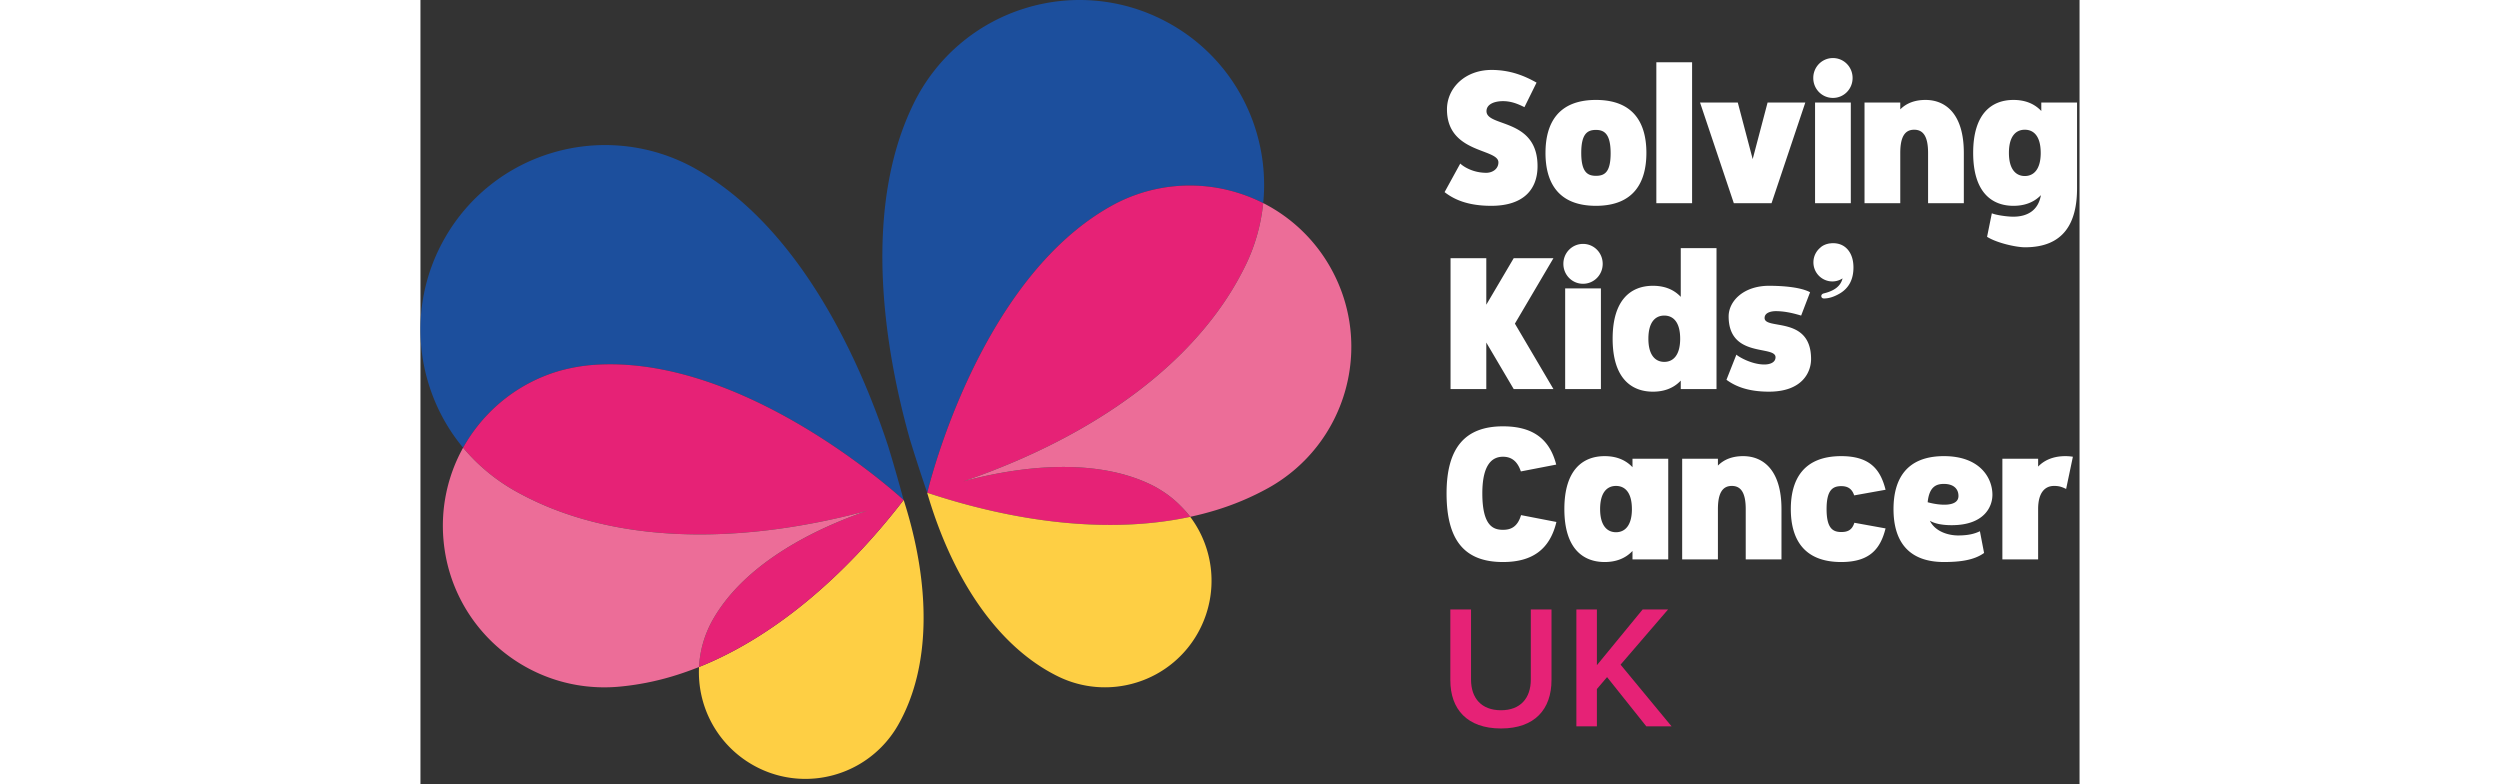
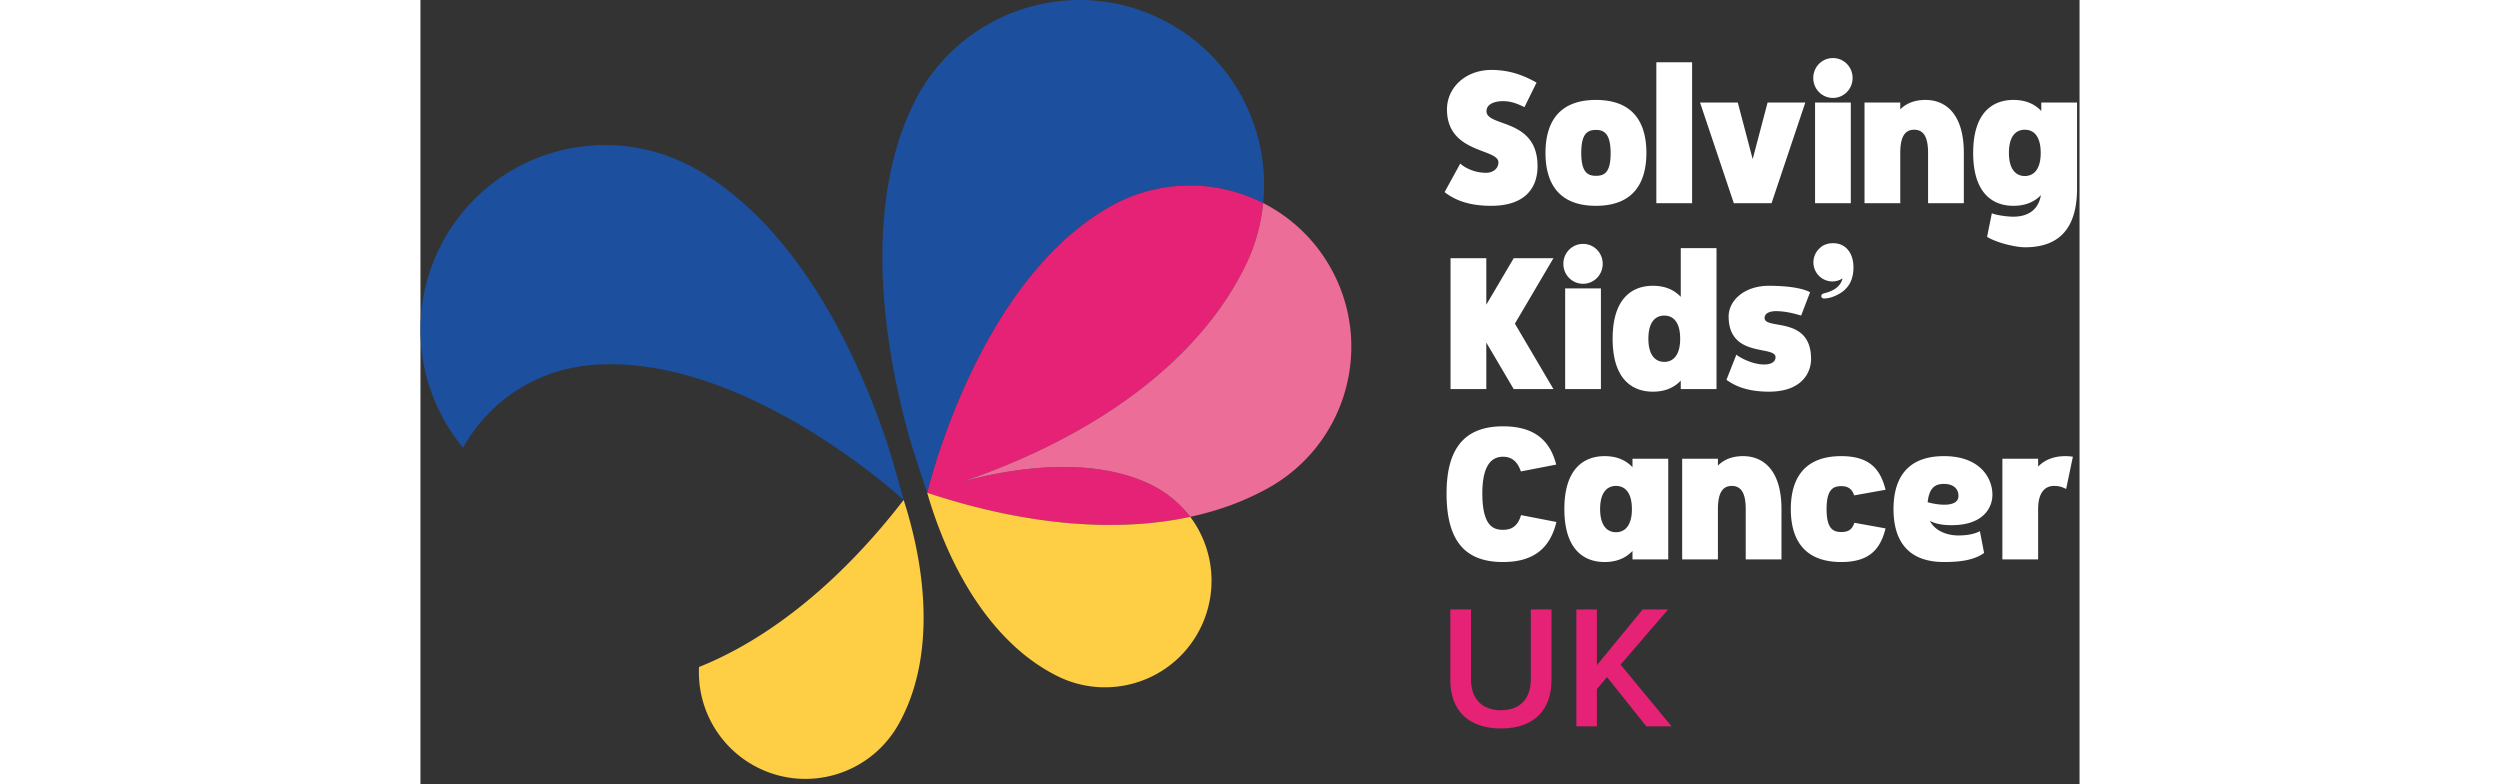
<svg xmlns="http://www.w3.org/2000/svg" width="220" viewBox="0 0 146 69">
  <rect x="0" y="0" width="146" height="69" fill="#333333" stroke="none" />
  <g fill="none" fill-rule="evenodd">
    <path d="M123.513 26.265c-.177 0-.239-.113-.239-.21 0-.066.03-.186.223-.237.95-.228 1.492-.661 1.648-1.321-.267.176-.578.27-.9.27a1.675 1.675 0 0 1-1.664-1.683c0-.51.23-.986.63-1.31a.447.447 0 0 1 .02-.022 1.402 1.402 0 0 1 .35-.211l.031-.013c.07-.028.146-.052.226-.071.04-.011.08-.02.12-.027.042-.008.087-.011.132-.015l.024-.002.04-.004a.55.55 0 0 1 .09-.008l.031.002c.006-.002.016-.002.027-.002.553 0 .998.198 1.322.59.318.385.48.908.48 1.554 0 1.035-.398 1.799-1.183 2.27-.503.299-.976.45-1.408.45M94.249 6.154c1.643 0 2.902.514 3.968 1.116L97.15 9.431c-.63-.318-1.207-.53-1.888-.53-.717 0-1.451.247-1.451.884 0 1.418 4.492.585 4.492 4.837 0 2.037-1.224 3.49-4.073 3.49-2.08 0-3.285-.567-4.107-1.205l1.38-2.515c.193.195 1.032.814 2.29.814.542 0 1.067-.336 1.067-.92 0-1.24-4.527-.763-4.527-4.66 0-1.896 1.608-3.472 3.915-3.472M99.004 13.453c0-2.569 1.083-4.659 4.439-4.659s4.44 2.09 4.44 4.659c0 2.568-1.084 4.659-4.44 4.659-3.356 0-4.44-2.091-4.44-4.659m3.147 0c0 1.683.542 2.019 1.293 2.019.752 0 1.293-.301 1.293-1.984s-.541-2.055-1.293-2.055c-.751 0-1.293.337-1.293 2.02M108.758 17.882h3.146v-12.4h-3.146zM115.925 9.024l1.311 4.978 1.311-4.978h3.32l-2.971 8.858h-3.32l-2.972-8.858zM122.568 6.863c0-.974.769-1.754 1.73-1.754.962 0 1.73.78 1.73 1.754s-.768 1.754-1.73 1.754c-.961 0-1.73-.78-1.73-1.754Zm.157 11.019h3.146V9.024h-3.146v8.858ZM135.817 13.453v4.429h-3.146v-4.429c0-1.488-.454-2.037-1.224-2.037s-1.223.549-1.223 2.037v4.429h-3.146V9.024h3.146v.602c.577-.584 1.346-.832 2.22-.832 1.748 0 3.373 1.204 3.373 4.659M145.78 9.024v7.547c0 3.01-1.136 5.19-4.579 5.19-.769 0-2.465-.371-3.339-.921l.42-2.072c.297.14 1.276.3 1.888.3 1.258 0 2.202-.566 2.43-1.895-.647.673-1.504.939-2.413.939-1.922 0-3.548-1.205-3.548-4.66 0-3.454 1.626-4.658 3.548-4.658.944 0 1.8.283 2.447.974v-.744h3.146Zm-3.198 4.429c0-1.488-.629-2.037-1.399-2.037-.769 0-1.398.549-1.398 2.037 0 1.47.63 2.037 1.398 2.037.77 0 1.4-.567 1.4-2.037ZM96.311 28.48l3.391 5.757h-3.496l-2.412-4.092v4.092h-3.146V22.722h3.146v4.093l2.412-4.093h3.496zM100.577 23.218c0-.974.769-1.754 1.73-1.754.962 0 1.73.78 1.73 1.754s-.768 1.754-1.73 1.754c-.961 0-1.73-.78-1.73-1.754Zm.157 11.02h3.146v-8.859h-3.146v8.858ZM114.053 21.836v12.401h-3.146v-.744c-.647.691-1.503.974-2.447.974-1.922 0-3.548-1.204-3.548-4.659s1.626-4.659 3.548-4.659c.944 0 1.8.283 2.447.974v-4.287h3.146Zm-3.198 7.972c0-1.488-.63-2.037-1.4-2.037-.768 0-1.397.55-1.397 2.037 0 1.47.629 2.037 1.398 2.037.77 0 1.399-.567 1.399-2.037ZM118.686 25.15c.786 0 2.64.052 3.601.566l-.787 2.055c-.927-.284-1.626-.39-2.237-.39-.315 0-.979.09-.979.602 0 1.081 4.09-.23 4.09 3.614 0 1.152-.769 2.87-3.706 2.87-1.887 0-2.989-.496-3.74-1.045l.874-2.214c.175.177 1.328.868 2.464.868.49 0 .98-.177.98-.638 0-1.08-4.126.106-4.126-3.596 0-1.329 1.294-2.693 3.566-2.693M99.964 45.933c-.576 2.409-2.115 3.525-4.702 3.525-3.356 0-4.964-1.878-4.964-6.041 0-3.986 1.608-5.9 4.964-5.9 2.552 0 4.09 1.046 4.685 3.367l-3.112.602c-.35-1.063-.996-1.293-1.573-1.293-.821 0-1.817.496-1.817 3.224 0 2.906.996 3.206 1.817 3.206.577 0 1.259-.16 1.59-1.293l3.112.603ZM109.805 40.37v8.858h-3.146v-.744c-.647.69-1.503.974-2.447.974-1.922 0-3.548-1.205-3.548-4.66 0-3.454 1.626-4.658 3.548-4.658.944 0 1.8.283 2.447.974v-.744h3.146Zm-3.198 4.429c0-1.488-.629-2.037-1.399-2.037-.769 0-1.398.549-1.398 2.037 0 1.47.63 2.037 1.398 2.037.77 0 1.4-.567 1.4-2.037ZM119.77 44.799v4.429h-3.146v-4.43c0-1.487-.455-2.036-1.224-2.036-.768 0-1.223.549-1.223 2.037v4.429h-3.146V40.37h3.146v.602c.577-.584 1.346-.832 2.22-.832 1.748 0 3.373 1.204 3.373 4.659M128.93 46.5c-.437 1.736-1.33 2.958-3.898 2.958-3.356 0-4.44-2.09-4.44-4.66 0-2.568 1.084-4.658 4.44-4.658 2.569 0 3.46 1.222 3.898 2.959l-2.762.495c-.21-.637-.63-.814-1.136-.814-.752 0-1.293.336-1.293 2.019s.54 2.019 1.293 2.019c.524 0 .944-.141 1.153-.814l2.745.496ZM137.6 48.66c-.875.639-2.133.798-3.532.798-2.97 0-4.439-1.648-4.439-4.66 0-2.568 1.084-4.658 4.44-4.658 3.146 0 4.264 1.896 4.264 3.4 0 1.082-.75 2.676-3.583 2.676-.926 0-1.538-.16-1.922-.39.472.957 1.625 1.294 2.482 1.294.84 0 1.415-.124 1.922-.372l.367 1.913Zm-4.965-4.463c1.084.3 2.71.425 2.71-.55 0-.637-.438-1.062-1.277-1.062-.629 0-1.293.195-1.433 1.612ZM143.753 42.762c-.769 0-1.398.549-1.398 2.037v4.429h-3.146V40.37h3.146v.69c.629-.654 1.485-.92 2.394-.92.228 0 .438.018.665.053l-.595 2.835c-.437-.213-.681-.266-1.066-.266" fill="#FFFFFF" />
    <path d="M60.816 18.11a14.624 14.624 0 0 1 2.752-1.17 14.185 14.185 0 0 1 8.241-.008c.809.243 1.597.556 2.353.94.654-6.546-2.724-13.102-8.969-16.187A16.173 16.173 0 0 0 53.254.714a16.215 16.215 0 0 0-9.824 8.34c-4.838 9.778-2.292 22.772-.355 29.623.785 2.564 1.513 4.655 1.513 4.655l.012.03c.012-.05.294-1.243.895-3.108 1.802-5.597 6.475-17.238 15.321-22.144" fill="#1C4F9D" />
    <path d="M71.809 16.932a14.186 14.186 0 0 0-10.993 1.178c-8.846 4.906-13.518 16.547-15.321 22.144-.602 1.867-.884 3.062-.894 3.109l-.001-.001.001.002a.391.391 0 0 0 .027-.008l.022-.008c-.017.007-.028.01-.035.014l-.009.003c8.189 2.72 16.284 3.592 23.134 2.115a9.43 9.43 0 0 0-.897-1.014 9.37 9.37 0 0 0-1.626-1.294 9.436 9.436 0 0 0-.823-.47c-5.429-2.69-12.58-1.432-16.635-.338l.003-.001h-.005.002a65.32 65.32 0 0 0 5.186-2.023c7.332-3.24 13.395-7.65 17.3-13.054a26.53 26.53 0 0 0 2.318-3.838 16.338 16.338 0 0 0 1.599-5.576 14.291 14.291 0 0 0-2.353-.94" fill="#E62276" />
    <path d="M67.74 45.48c-6.85 1.477-14.944.606-23.134-2.115h-.001l-.012.005c2.17 7.443 6.135 13.505 11.489 16.142a9.363 9.363 0 0 0 6.9.559 9.337 9.337 0 0 0 5.66-4.806 9.374 9.374 0 0 0-.902-9.785M42.028 63.809c2.963-5.181 2.861-12.423.497-19.806l-.012.001v.001c-5.269 6.835-11.492 12.084-17.998 14.69a9.377 9.377 0 0 0 4.724 8.616 9.32 9.32 0 0 0 4.613 1.231h.003a9.392 9.392 0 0 0 8.173-4.733" fill="#FECF44" />
    <path d="M3.753 39.398a14.276 14.276 0 0 1 2.211-2.978 14.163 14.163 0 0 1 6.051-3.72c.38-.115.77-.212 1.165-.297.404-.086.814-.157 1.231-.21.18-.021.358-.044.54-.06C28.388 30.959 42.372 43.869 42.515 44a.237.237 0 0 1-.008-.032s-.565-2.142-1.349-4.705c-2.225-6.763-7.38-18.96-16.858-24.36a16.226 16.226 0 0 0-12.809-1.423 16.186 16.186 0 0 0-9.355 7.484c-3.452 6.048-2.586 13.374 1.616 18.435v-.001Z" fill="#1C4F9D" />
    <path d="M74.162 17.871v.001a16.267 16.267 0 0 1-1.6 5.576 26.657 26.657 0 0 1-2.317 3.837c-3.905 5.406-9.968 9.816-17.3 13.054a64.715 64.715 0 0 1-5.184 2.023c4.056-1.093 11.205-2.35 16.633.34.287.141.557.303.823.47a9.33 9.33 0 0 1 1.625 1.294c.323.32.63.654.898 1.014a27.775 27.775 0 0 0 2.238-.58 23.854 23.854 0 0 0 4.631-1.956c6.852-3.817 9.328-12.455 5.521-19.313a14.134 14.134 0 0 0-5.968-5.76" fill="#EC6D98" />
-     <path d="M42.516 44c-.142-.131-14.126-13.04-27.565-11.867-.182.016-.361.039-.54.06-.417.053-.827.124-1.23.21-.395.085-.785.182-1.166.298a14.185 14.185 0 0 0-6.051 3.719 14.307 14.307 0 0 0-2.21 2.978c.58.699 1.228 1.352 1.932 1.955a16.348 16.348 0 0 0 2.512 1.774c8.226 4.71 19.464 4.956 31.138 1.812h-.002l.004-.001c-.621.213-1.311.47-2.038.763-3.924 1.584-9.035 4.378-11.565 8.82a9.597 9.597 0 0 0-.531 1.096 9.342 9.342 0 0 0-.688 3.078c6.505-2.605 12.728-7.854 17.997-14.69-.006 0-.014.003-.023.005h.002-.002a.354.354 0 0 0 .025-.008V44Z" fill="#E62276" />
-     <path d="M24.516 58.695a9.337 9.337 0 0 1 .688-3.078c.152-.372.328-.738.532-1.096 2.529-4.443 7.64-7.237 11.564-8.821a42.19 42.19 0 0 1 2.034-.761c-11.673 3.143-22.91 2.899-31.137-1.812a16.398 16.398 0 0 1-2.51-1.774 16.14 16.14 0 0 1-1.933-1.955h-.001a14.14 14.14 0 0 0-1.726 8.112c.678 7.815 7.562 13.59 15.377 12.924a23.852 23.852 0 0 0 4.932-.968c.73-.224 1.456-.481 2.18-.771" fill="#EC6D98" />
    <path d="M90.63 53.63h1.821v6.171c0 1.635.91 2.7 2.638 2.7 1.712 0 2.622-1.065 2.622-2.7v-6.17h1.821v6.216c0 2.561-1.466 4.258-4.443 4.258-2.994 0-4.459-1.712-4.459-4.242V53.63ZM107.878 63.92l-3.456-4.335-.895 1.05v3.285h-1.805V53.63h1.805v4.906l4.027-4.906h2.237l-4.181 4.86 4.489 5.43z" fill="#E62276" />
  </g>
</svg>